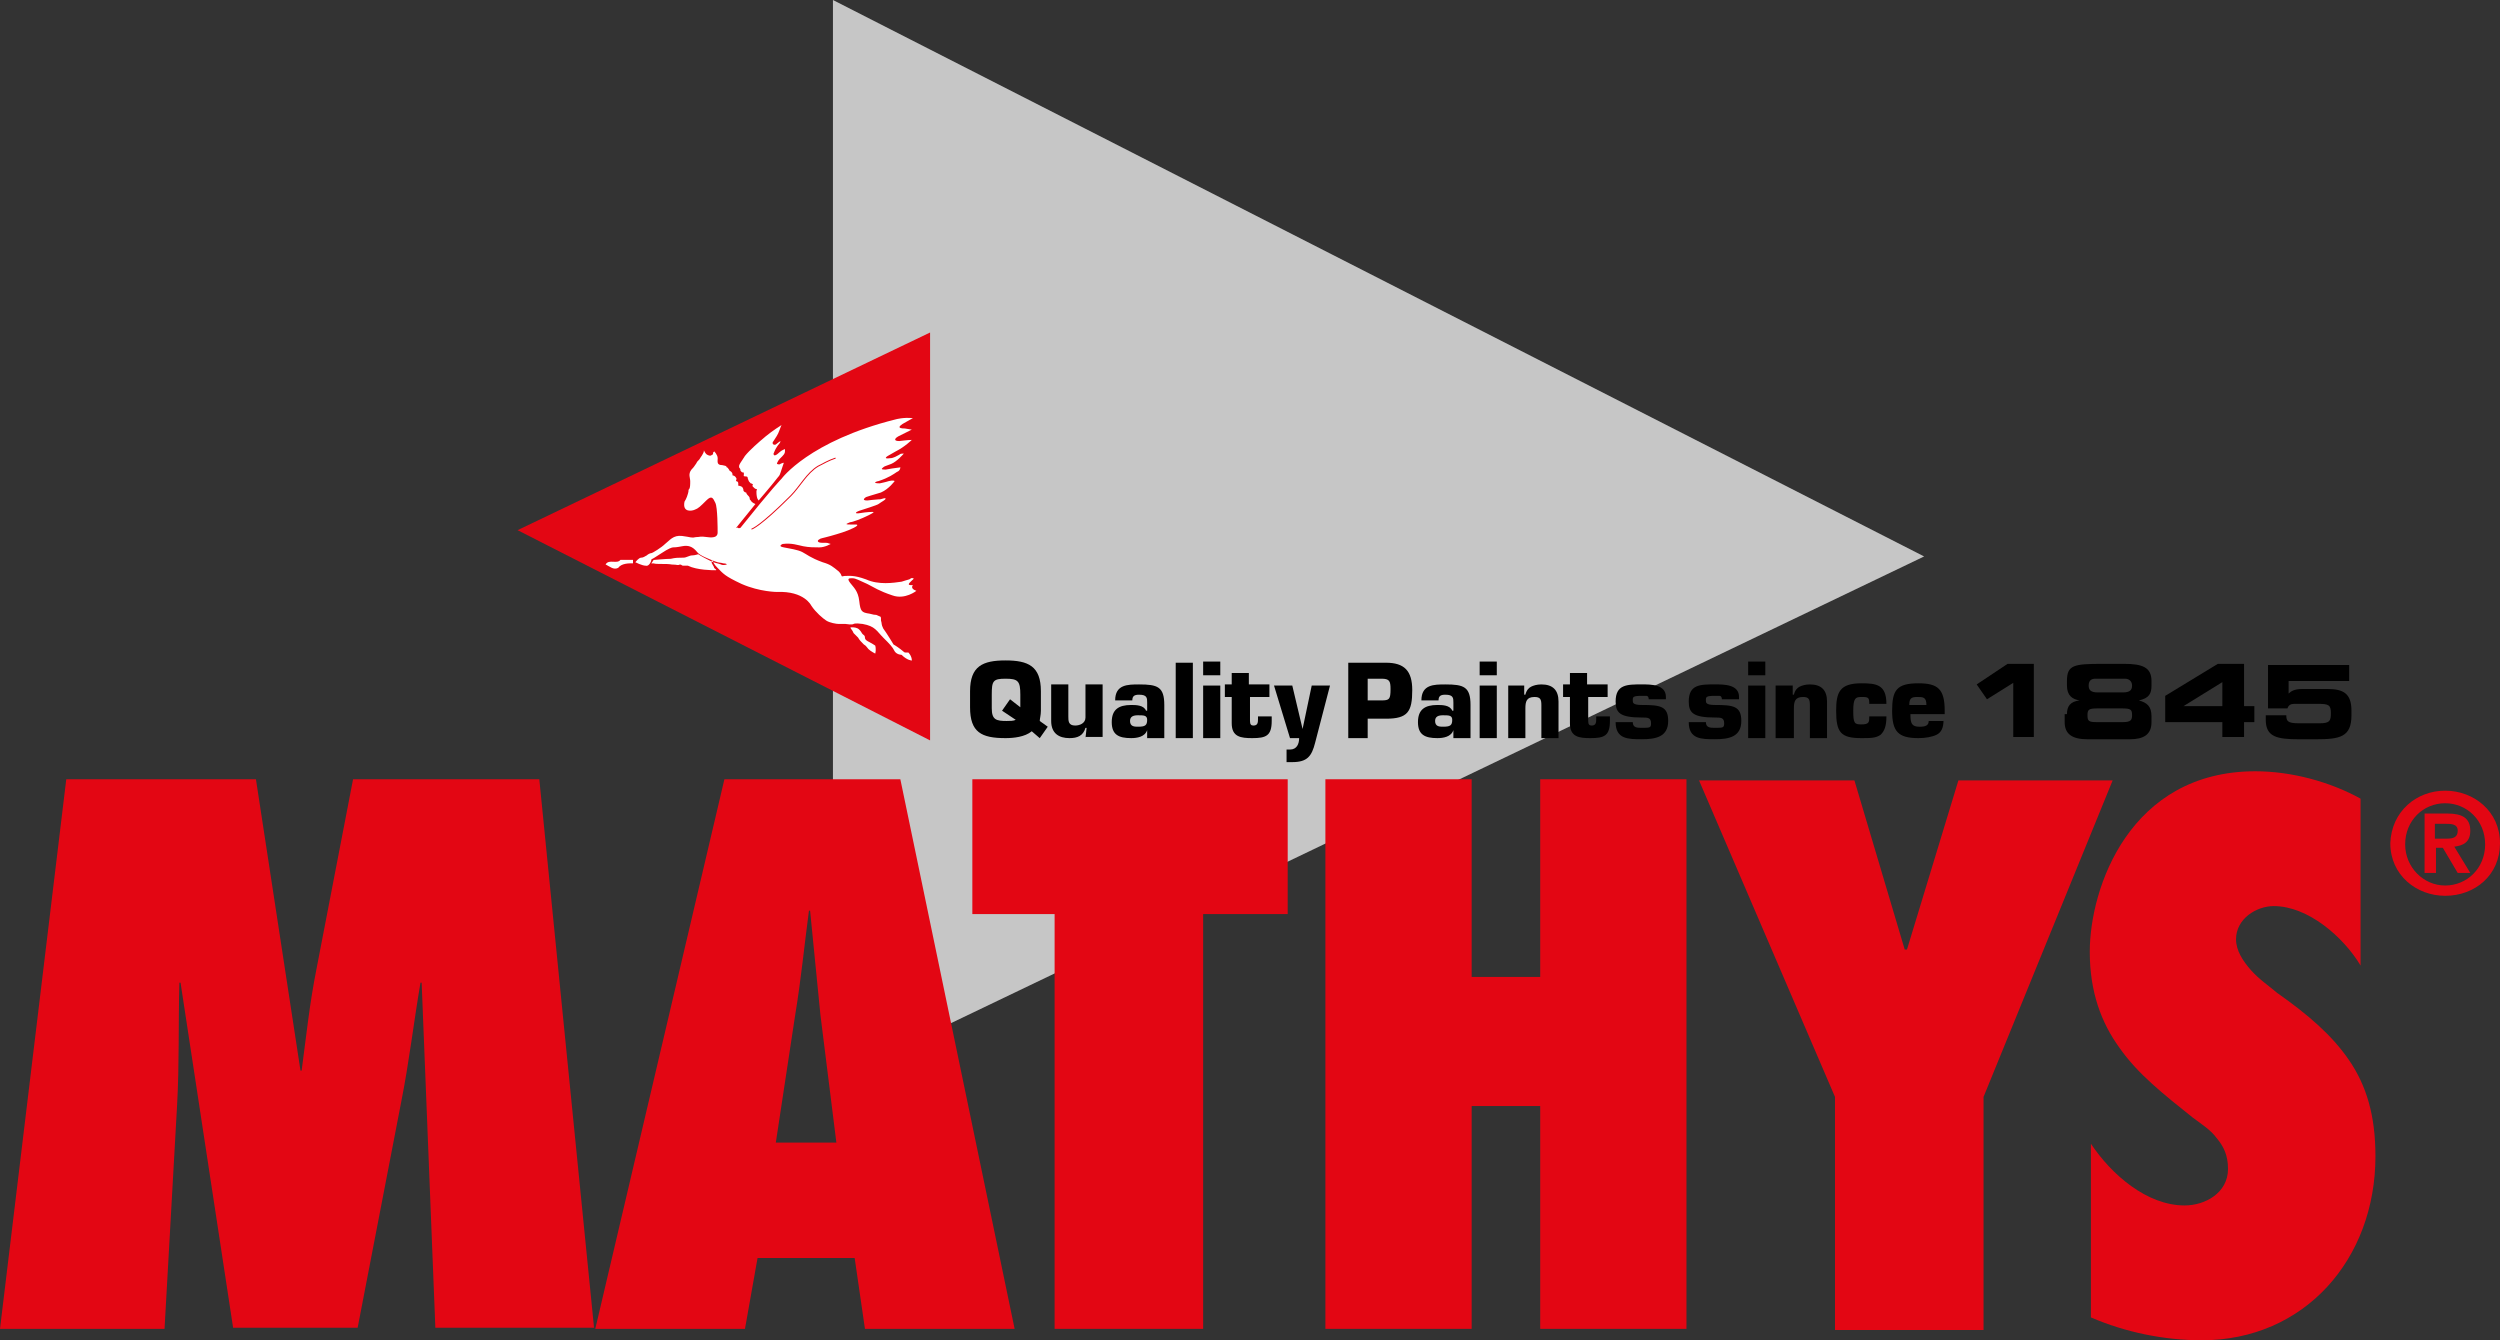
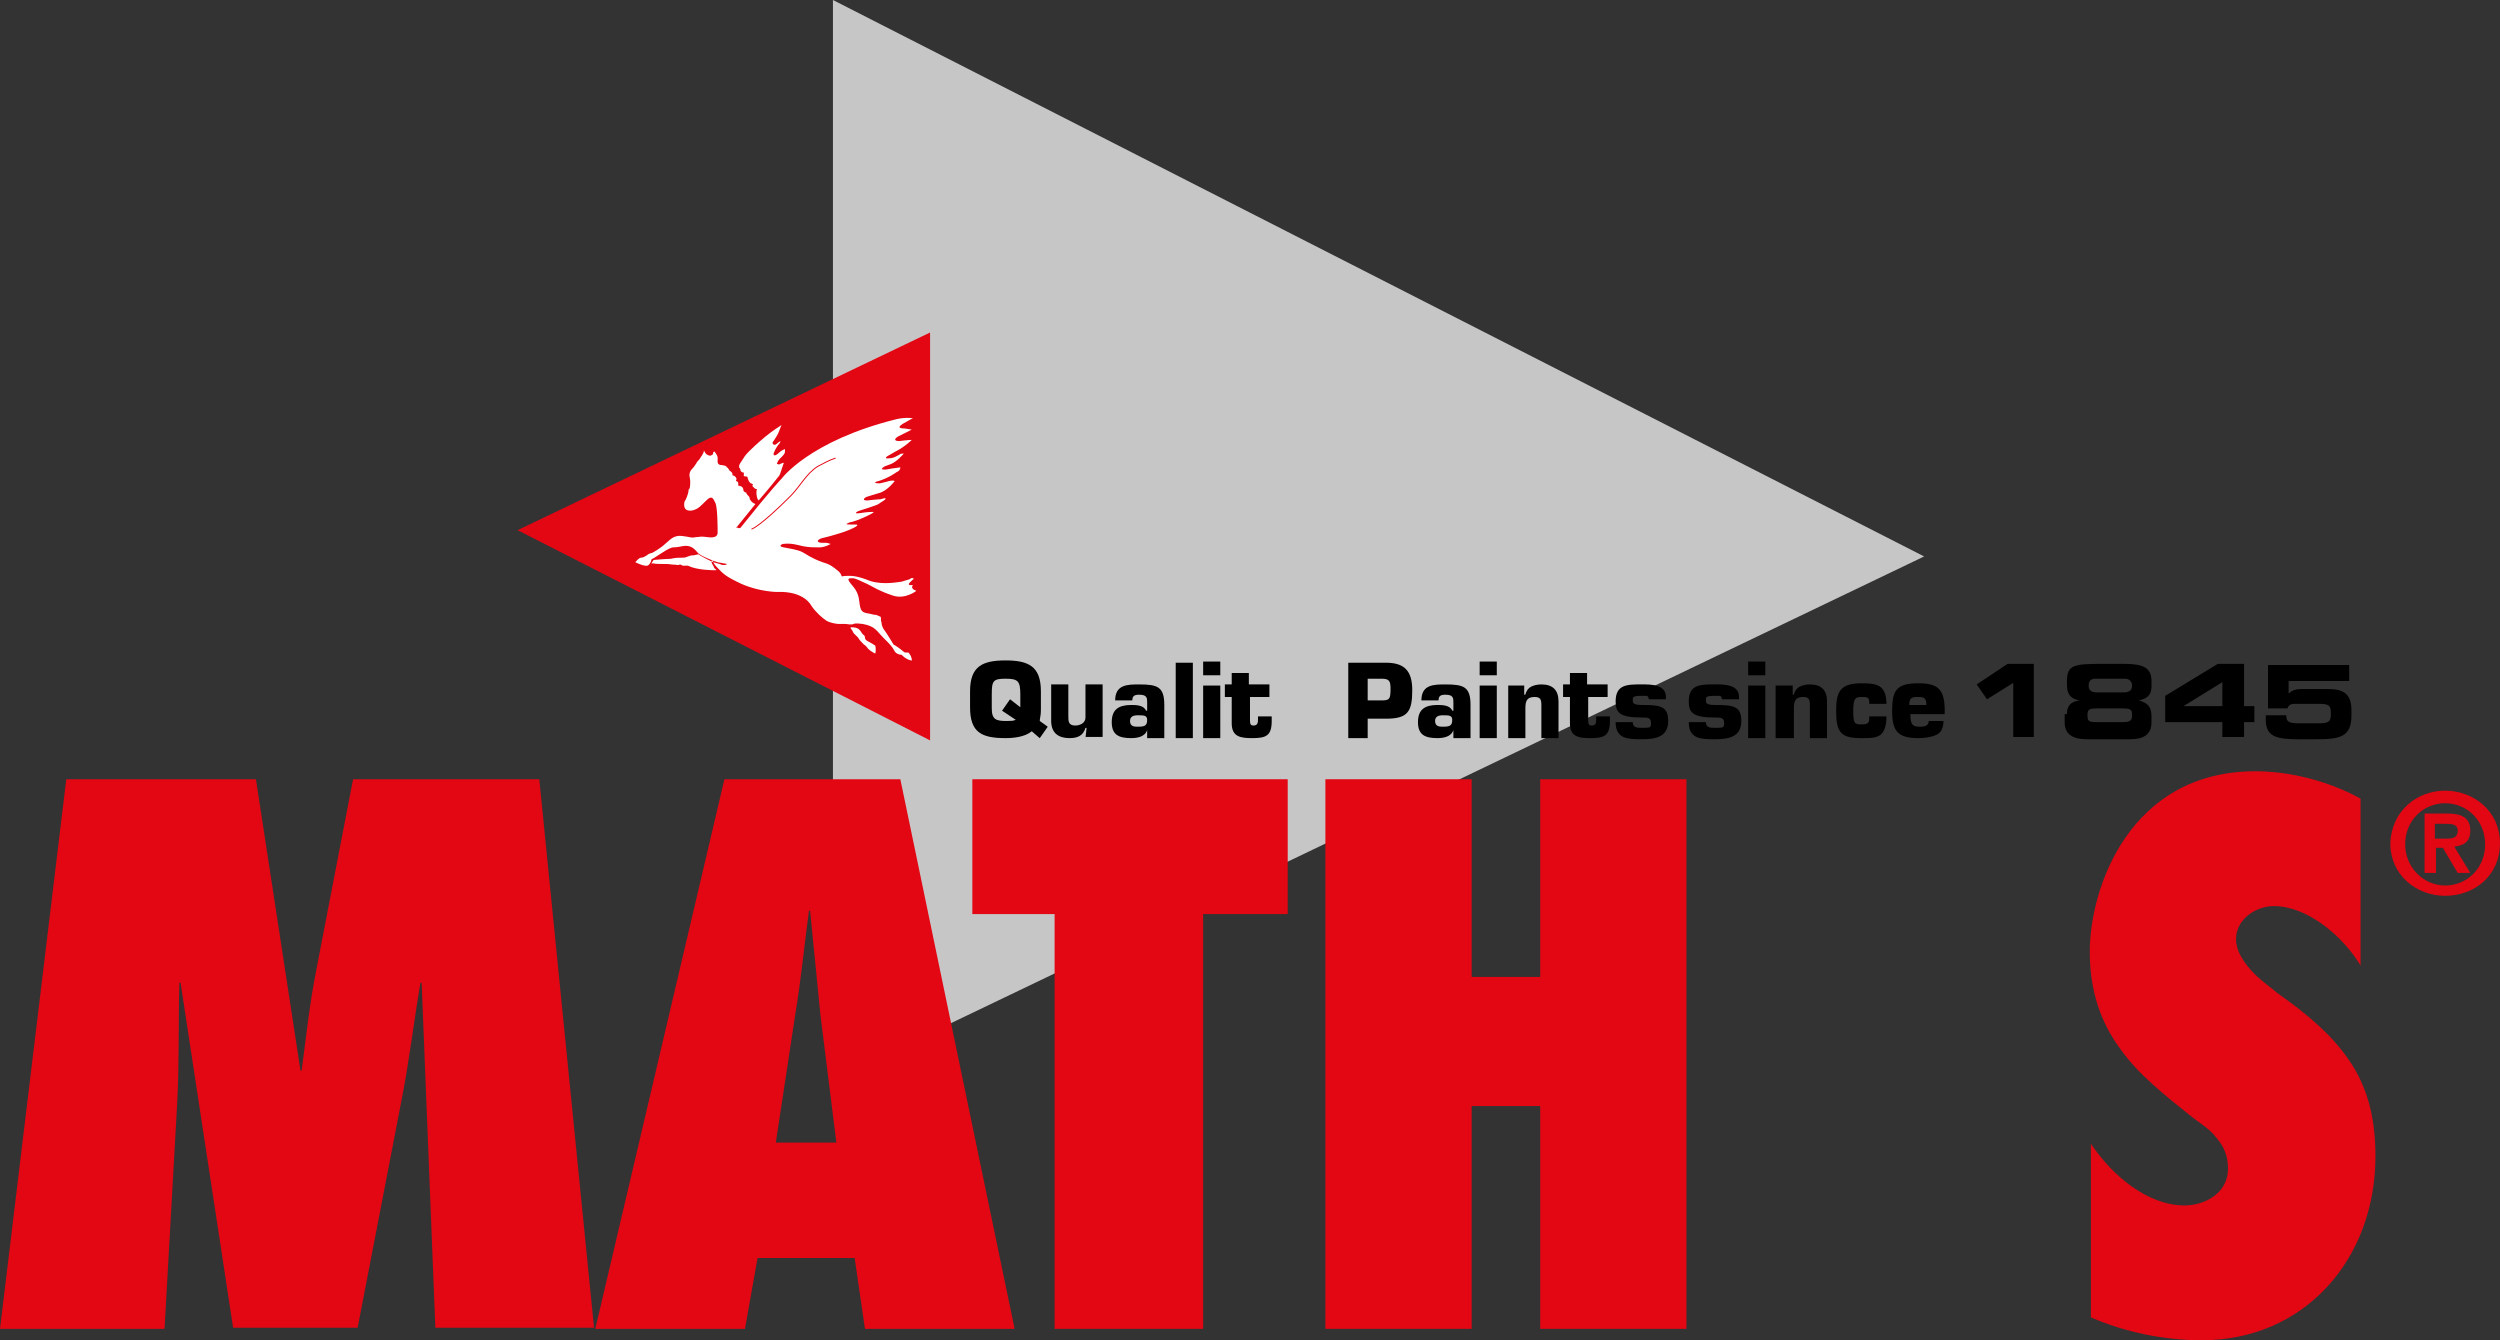
<svg xmlns="http://www.w3.org/2000/svg" version="1.1" id="Laag_2" x="0px" y="0px" width="317.623px" height="170.279px" viewBox="89.681 207.359 317.623 170.279" enable-background="new 89.681 207.359 317.623 170.279" xml:space="preserve">
  <rect x="89.681" y="207.359" width="317.623" height="170.279" fill="#333333" stroke="none" />
  <g>
    <polygon fill="#C6C6C6" points="334.14,278.055 195.506,344.541 195.506,207.359  " />
    <g>
-       <path fill="#E30613" d="M355.334,374.736c4.355,1.887,9.291,2.902,14.081,2.902c13.065,0,22.065-10.308,22.065-23.371    c0-5.228-1.161-9-3.34-12.194c-2.178-3.193-5.226-5.808-9.146-8.564c-1.017-0.87-2.322-1.741-3.339-2.903    c-1.018-1.162-1.887-2.467-1.887-3.92c0-2.613,2.611-4.209,4.789-4.209c4.355,0,8.855,3.92,11.032,7.549V308.83    c-3.919-2.178-8.854-3.482-13.354-3.482c-15.97,0-21.05,14.807-21.05,22.937c0,5.079,1.451,9,3.773,12.192    c2.323,3.34,5.662,5.951,9.291,8.855c1.161,0.871,2.322,1.598,3.049,2.613c0.871,1.016,1.451,2.177,1.451,3.919    c0,3.048-2.903,4.646-5.517,4.646c-4.79,0-9.29-3.92-11.903-7.84v22.066H355.334z" />
+       <path fill="#E30613" d="M355.334,374.736c4.355,1.887,9.291,2.902,14.081,2.902c13.065,0,22.065-10.308,22.065-23.371    c0-5.228-1.161-9-3.34-12.194c-2.178-3.193-5.226-5.808-9.146-8.564c-1.017-0.87-2.322-1.741-3.339-2.903    c-1.018-1.162-1.887-2.467-1.887-3.92c0-2.613,2.611-4.209,4.789-4.209c4.355,0,8.855,3.92,11.032,7.549V308.83    c-3.919-2.178-8.854-3.482-13.354-3.482c-15.97,0-21.05,14.807-21.05,22.937c0,5.079,1.451,9,3.773,12.192    c2.323,3.34,5.662,5.951,9.291,8.855c1.161,0.871,2.322,1.598,3.049,2.613c0.871,1.016,1.451,2.177,1.451,3.919    c0,3.048-2.903,4.646-5.517,4.646c-4.79,0-9.29-3.92-11.903-7.84v22.066z" />
      <path fill="#E30613" d="M165.167,376.188l-6.968-69.824h-23.662l-4.646,24.098c-0.871,4.354-1.307,8.564-1.887,12.92h-0.146    l-5.66-37.017H98.1l-8.419,69.823h20.904l1.597-28.453c0.291-5.226,0.146-10.307,0.291-15.531h0.146l6.678,43.84h15.823    l5.517-28.598c1.016-5.081,1.597-10.161,2.468-15.242h0.146l1.742,43.84h20.178v0.145H165.167z" />
      <path fill="#E30613" d="M188.248,352.525l2.468-16.26c0.726-4.354,1.162-8.854,1.742-13.209h0.145    c0.437,4.354,0.871,8.854,1.308,13.209l2.031,16.26H188.248z M218.588,376.188l-14.518-69.824h-22.354l-16.404,69.824h19.018    l1.597-9h12.339l1.306,9H218.588z" />
      <polygon fill="#E30613" points="242.54,376.188 242.54,323.492 253.282,323.492 253.282,306.363 213.217,306.363 213.217,323.492     223.668,323.492 223.668,376.188   " />
      <polygon fill="#E30613" points="303.945,376.188 303.945,306.363 285.364,306.363 285.364,331.477 276.654,331.477     276.654,306.363 258.072,306.363 258.072,376.188 276.654,376.188 276.654,347.88 285.364,347.88 285.364,376.188   " />
-       <polygon fill="#E30613" points="341.688,376.332 341.688,346.719 358.092,306.508 338.495,306.508 331.962,327.992     331.672,327.992 325.284,306.508 305.542,306.508 322.816,346.719 322.816,376.332   " />
      <path fill="#E30613" d="M399.174,313.911h1.308c0.87,0,1.451-0.146,1.451-1.017s-0.87-0.871-1.598-0.871h-1.306v1.888H399.174z     M397.723,310.718h2.903c1.887,0,2.903,0.581,2.903,2.177c0,1.453-0.871,1.889-2.032,2.033l2.032,3.338h-1.598l-1.888-3.192    h-0.871v3.192h-1.451L397.723,310.718L397.723,310.718z M400.335,319.863c2.759,0,5.081-2.178,5.081-5.227    s-2.322-5.227-5.081-5.227c-2.758,0-5.08,2.178-5.08,5.227C395.255,317.541,397.577,319.863,400.335,319.863 M400.335,307.814    c3.63,0,6.969,2.612,6.969,6.678c0,4.064-3.193,6.678-6.969,6.678c-3.629,0-6.968-2.613-6.968-6.678    C393.513,310.428,396.706,307.814,400.335,307.814" />
    </g>
    <g>
      <g>
        <g>
          <path d="M220.765,300.266c-0.871,0.728-2.323,0.871-3.339,0.871c-3.048,0-4.5-0.727-4.5-3.92v-2.031      c0-3.193,1.597-3.92,4.5-3.92s4.5,0.727,4.5,3.92v2.467c0,0.582-0.146,1.018-0.146,1.308l1.017,0.728l-1.017,1.451      L220.765,300.266z M219.313,297.217v-1.597c0-1.741-0.29-2.032-1.887-2.032s-1.742,0.291-1.742,2.032v1.741      c0,1.453,0.581,1.598,1.887,1.598c0.436,0,0.871,0,1.161-0.145l-1.741-1.162l1.016-1.451L219.313,297.217z" />
          <path d="M227.588,301.137l0.146-1.307h-0.146c-0.29,1.016-1.017,1.307-2.032,1.307c-1.307,0-2.323-0.58-2.323-2.178v-4.645      h2.179v4.063c0,0.58,0,1.161,0.871,1.161c0.58,0,1.306-0.29,1.306-1.018v-4.209h2.178v6.679h-2.178V301.137z" />
          <path d="M235.427,300.121L235.427,300.121c-0.29,0.871-1.306,1.016-2.032,1.016c-1.597,0-2.468-0.436-2.468-2.031      c0-1.597,0.871-2.179,2.468-2.179c0.581,0,1.598,0,1.888,0.726h0.145v-1.016c0-0.58,0-1.016-1.016-1.016      c-0.581,0-0.871,0.145-0.871,0.725h-2.179c0-2.031,1.598-2.031,3.049-2.031c2.322,0,3.193,0.289,3.193,2.612v4.21h-2.178      L235.427,300.121L235.427,300.121z M233.25,298.959c0,0.727,0.581,0.727,1.016,0.727c0.871,0,1.161-0.146,1.161-0.871      c0-0.58-0.435-0.58-1.161-0.58C233.685,298.232,233.25,298.379,233.25,298.959z" />
          <path d="M241.232,301.137h-2.177v-9.58h2.177V301.137z" />
          <path d="M244.718,293.152h-2.178v-1.742h2.178V293.152z M244.718,301.137h-2.178v-6.678h2.178V301.137z" />
          <path d="M251.105,295.91h-2.614v3.049c0,0.436,0.146,0.581,0.437,0.581c0.58,0,0.58-0.437,0.58-0.871v-0.29h1.742v0.58      c0,1.887-0.727,2.178-2.468,2.178c-1.452,0-2.613-0.145-2.613-1.887v-3.34h-0.871v-1.596h0.871v-1.453h2.177v1.453h2.613v1.596      H251.105z" />
-           <path d="M256.768,301.717c-0.437,1.742-1.018,2.469-2.904,2.469c-0.29,0-0.436,0-0.727,0v-1.598c0.146,0,0.291,0,0.437,0      c0.87,0,1.161-0.727,1.161-1.451h-1.161l-2.031-6.678h2.321l1.308,5.518l0,0l1.161-5.518h2.322L256.768,301.717z" />
          <path d="M260.977,301.137v-9.58h4.791c2.322,0,3.338,1.017,3.338,3.482c0,2.759-0.58,3.63-3.338,3.63h-2.324v2.468H260.977z       M265.186,296.346c1.018,0,1.162-0.145,1.162-1.451c0-1.016-0.146-1.307-1.162-1.307h-1.742v2.758H265.186z" />
          <path d="M274.332,300.121L274.332,300.121c-0.291,0.871-1.307,1.016-2.033,1.016c-1.597,0-2.467-0.436-2.467-2.031      c0-1.597,0.87-2.179,2.467-2.179c0.581,0,1.598,0,1.889,0.726h0.146v-1.016c0-0.58,0-1.016-1.017-1.016      c-0.582,0-0.871,0.145-0.871,0.725h-2.178c0-2.031,1.596-2.031,3.049-2.031c2.322,0,3.192,0.289,3.192,2.612v4.21h-2.177      V300.121z M272.009,298.959c0,0.727,0.581,0.727,1.017,0.727c0.871,0,1.16-0.146,1.16-0.871c0-0.58-0.435-0.58-1.16-0.58      C272.443,298.232,272.009,298.379,272.009,298.959z" />
          <path d="M279.848,293.152h-2.178v-1.742h2.178V293.152z M279.848,301.137h-2.178v-6.678h2.178V301.137z" />
          <path d="M283.332,294.314v1.306h0.145c0.146-0.581,0.437-0.87,0.728-1.017c0.29-0.146,0.726-0.289,1.307-0.289      c1.451,0,2.177,0.725,2.177,2.177v4.646h-2.177v-4.21c0-0.726-0.146-1.017-0.87-1.017c-1.018,0-1.162,0.581-1.162,1.451v3.774      H281.3v-6.678h2.033L283.332,294.314L283.332,294.314z" />
          <path d="M294.074,295.91h-2.613v3.049c0,0.436,0.146,0.581,0.437,0.581c0.58,0,0.58-0.437,0.58-0.871v-0.29h1.741v0.58      c0,1.887-0.726,2.178-2.468,2.178c-1.451,0-2.612-0.145-2.612-1.887v-3.34h-0.871v-1.596h0.871v-1.453h2.178v1.453h2.612v1.596      H294.074z" />
          <path d="M299.154,296.201c0-0.291-0.146-0.436-0.29-0.436c-0.146,0-0.437,0-0.58,0c-1.162,0-1.162,0.145-1.162,0.579      c0,0.291,0,0.581,1.162,0.581c2.322,0,3.339,0.146,3.339,2.032c0,2.033-1.598,2.321-3.339,2.321c-1.742,0-3.339,0-3.339-2.176      h2.177c0,0.726,0.581,0.726,1.162,0.726c1.016,0,1.161,0,1.161-0.58c0-0.728-0.437-0.728-1.161-0.728      c-2.759,0-3.339-0.58-3.339-2.031c0-2.178,1.451-2.178,3.339-2.178c1.161,0,3.048,0,3.048,1.597v0.291L299.154,296.201      L299.154,296.201z" />
          <path d="M308.445,296.201c0-0.291-0.146-0.436-0.29-0.436c-0.146,0-0.437,0-0.581,0c-1.161,0-1.161,0.145-1.161,0.579      c0,0.291,0,0.581,1.161,0.581c2.323,0,3.339,0.146,3.339,2.032c0,2.033-1.597,2.321-3.339,2.321s-3.339,0-3.339-2.176h2.178      c0,0.726,0.581,0.726,1.161,0.726c1.017,0,1.161,0,1.161-0.58c0-0.728-0.437-0.728-1.161-0.728c-2.758,0-3.339-0.58-3.339-2.031      c0-2.178,1.452-2.178,3.339-2.178c1.161,0,3.049,0,3.049,1.597v0.291L308.445,296.201L308.445,296.201z" />
          <path d="M313.962,293.152h-2.178v-1.742h2.178V293.152z M313.962,301.137h-2.178v-6.678h2.178V301.137z" />
          <path d="M317.445,294.314v1.306h0.146c0.146-0.581,0.437-0.87,0.727-1.017c0.291-0.146,0.727-0.289,1.307-0.289      c1.452,0,2.178,0.725,2.178,2.177v4.646h-2.178v-4.21c0-0.726-0.146-1.017-0.871-1.017c-1.016,0-1.161,0.581-1.161,1.451v3.774      h-2.322v-6.678h2.178v-0.144H317.445z" />
          <path d="M329.35,298.379c0,1.307-0.291,1.887-0.727,2.322c-0.58,0.436-1.306,0.436-2.468,0.436      c-2.612,0-3.193-0.727-3.193-3.484c0-2.321,0.437-3.482,3.193-3.482c1.888,0,3.193,0.146,3.193,2.612h-2.178      c0-0.29,0-0.58-0.146-0.726c-0.146-0.146-0.437-0.146-0.871-0.146c-0.727,0-1.017,0.146-1.017,1.742      c0,1.598,0.146,1.742,1.017,1.742c1.017,0,1.017-0.291,1.017-1.017L329.35,298.379L329.35,298.379z" />
          <path d="M336.607,298.814c0,1.016-0.29,1.596-0.871,1.887c-0.58,0.291-1.451,0.436-2.322,0.436      c-2.613,0-3.339-0.871-3.339-3.484c0-2.612,0.581-3.482,3.339-3.482c2.468,0,3.339,0.727,3.339,3.482v0.437h-4.354      c0,1.162,0.146,1.599,1.16,1.599c0.728,0,1.162-0.146,1.162-0.728h1.888L336.607,298.814L336.607,298.814z M334.43,296.927      c0-1.017-0.436-1.017-1.161-1.017c-0.725,0-1.016,0.146-1.016,1.017H334.43z" />
        </g>
        <g>
          <path d="M345.607,294.023l-3.483,2.178l-1.307-1.887l3.92-2.613h3.339v9.291h-2.613v-6.969H345.607z" />
          <path d="M352.285,298.088c0-1.016,0.436-1.597,1.598-1.742l0,0c-0.871-0.145-1.598-0.58-1.598-1.887v-0.58      c0-2.033,0.871-2.178,4.5-2.178h2.759c2.322,0,3.483,0.436,3.483,2.178v0.58c0,1.016-0.29,1.598-1.598,1.887l0,0      c1.018,0.291,1.598,0.728,1.598,2.033v0.727c0,1.597-1.017,2.177-2.759,2.177h-5.37c-2.032,0-2.903-0.726-2.903-2.177v-1.018      H352.285z M359.398,299.104c1.017,0,1.16-0.289,1.16-0.871c0-0.726-0.145-0.871-1.306-0.871h-3.049      c-1.161,0-1.307,0.146-1.307,0.871c0,0.726,0.146,0.871,1.16,0.871H359.398z M359.398,295.33c0.87,0,1.16-0.291,1.16-0.871      s-0.436-0.871-0.869-0.871h-3.774c-0.436,0-0.871,0.146-0.871,0.871c0,0.58,0.29,0.871,1.161,0.871H359.398z" />
          <path d="M364.77,295.766l6.679-4.063h3.339v5.371h1.307v2.032h-1.307v1.888h-2.758v-1.888h-7.26V295.766z M367.093,297.072      L367.093,297.072h4.937v-3.049L367.093,297.072z" />
          <path d="M377.979,291.846h10.162v2.033h-7.693v1.596c0.291-0.289,0.727-0.58,1.742-0.58h3.193c2.032,0,3.048,0.58,3.048,2.758      v0.582c0,2.759-1.45,3.048-4.5,3.048h-2.178c-2.758,0-4.209-0.289-4.209-2.468v-0.58h2.612c0,0.726,0.146,1.017,1.597,1.017      h2.613c1.307,0,1.452-0.291,1.452-1.308s-0.291-1.161-1.599-1.161h-3.048c-0.436,0-0.727,0.146-0.871,0.581h-2.468v-5.518      H377.979z" />
        </g>
      </g>
    </g>
    <polygon fill="#E30613" points="155.439,274.716 207.846,249.604 207.846,301.427  " />
    <path fill="#FFFFFF" d="M183.748,274.426c4.063-5.08,5.226-6.242,5.226-6.242s3.484-4.791,14.518-7.549   c0,0,1.016-0.289,2.177-0.145c0,0-0.581,0.291-1.308,0.726c-0.436,0.29-0.726,0.581,0.291,0.581c0.871,0,0,0,0,0l0.871,0.145   c0,0-1.452,0.727-1.742,0.871c-0.289,0.146-0.726,0.582,0.146,0.582c0,0,1.162-0.146,1.597-0.146c0,0-0.871,0.871-2.031,1.452   l-1.017,0.581c0,0-0.726,0.436,0.29,0.29c0.437,0,0.871-0.29,1.162-0.436c0.145-0.146,0.29-0.146,0.581-0.146   c0,0-0.871,1.016-1.597,1.307c-0.727,0.291-0.871,0.291-1.017,0.437c-0.145,0.145-0.436,0.289,0.291,0.289   c0.727-0.145,0.871-0.145,1.887-0.289c0,0,0,0.436-0.436,0.58c-0.436,0.291-1.016,0.727-2.323,1.162   c-0.145,0-1.016,0.291,0.146,0.291c0,0,0.726-0.146,1.162-0.291c0.581-0.146,0.726,0,0.726,0s-0.726,1.017-1.742,1.452   c-1.016,0.29-1.887,0.581-1.887,0.581s-0.726,0.436,0.145,0.436c0,0,1.162-0.146,1.452-0.146c0.291,0,0.146,0,0.727-0.146   c0.581,0-0.581,0.582-0.727,0.727c-0.145,0.145-2.031,0.727-2.468,0.871c-0.436,0.146-0.726,0.436,0.146,0.291   c0.87-0.145,1.451-0.145,1.451-0.145c0.291,0,0.437,0-0.436,0.436c-0.871,0.436-2.032,0.871-2.322,0.871   c-0.291,0.146-0.871,0.291,0,0.291s0.727,0,0.727,0s0.581,0-0.29,0.436c-0.871,0.437-1.888,0.727-2.903,1.017   c-1.017,0.29-1.307,0.29-1.452,0.436c-0.291,0.146-0.291,0.437,0.436,0.437c0.87,0,0.436,0,1.017,0.145   c0,0-0.726,0.436-1.452,0.436c-0.581,0-1.307,0-2.033-0.145c-0.726-0.146-1.452-0.436-2.612-0.291c0,0-0.727,0.291,0.145,0.436   c0.727,0.146,1.742,0.291,2.323,0.582s1.016,0.727,2.613,1.307c1.016,0.29,1.306,0.58,2.031,1.161   c0.581,0.581,0.146,0.726,0.727,0.581c0.581,0,1.162-0.146,2.758,0.436c1.597,0.727,3.484,0.436,4.5,0.29   c0.871-0.29,1.162-0.29,1.162-0.437c0,0,0.726-0.146,0.145,0.291c-0.436,0.436-0.291,0.291-0.291,0.291s-0.29,0.289,0.146,0.289   h0.29c0,0-0.437,0.437,0.436,0.727c0,0-1.452,1.162-3.048,0.581c-1.742-0.581-2.323-1.017-3.194-1.452   c-1.016-0.436-1.451-0.727-1.887-0.727c-0.435,0-0.726,0-0.29,0.582c0.437,0.58,1.017,1.016,1.161,2.322   c0.146,1.305,0.291,1.45,1.307,1.596c1.017,0.291,0.581,0,1.161,0.291c0.291,0.146,0.291,0,0.291,0.58   c0.146,0.437,0,0.437,0.29,1.018c0.437,0.58,1.308,2.031,1.308,2.031s0.291,0.146,0.871,0.582c0.579,0.436,0.436,0.436,0.726,0.436   c0.291,0,0.291,0,0.291,0s0.436,0.436,0.436,1.016c0,0-0.581,0-1.307-0.727c0,0-0.581,0-0.871-0.436   c-0.29-0.58-0.581-0.871-1.452-1.741c-0.871-0.871-1.016-1.452-2.612-1.742c-1.017-0.146-1.161,0-1.161,0s-0.146,0.146-1.017,0   c0,0-0.581,0-0.871,0c-0.291,0-1.161-0.146-1.597-0.437c-0.435-0.289-1.306-1.017-1.887-1.888c0,0-0.871-1.887-4.355-1.741   c0,0-2.177,0-4.5-1.017c-2.177-1.017-2.322-1.308-3.048-2.032c-0.436-0.436-0.581-0.726-0.581-0.869   c0-0.291-0.291-0.146-0.146,0.289c0.146,0.291,0.291,0.436,0.291,0.58c0.145,0.146,0.436,0.29,0.145,0.29   c-0.29,0-2.323,0-3.483-0.579c0,0-0.29,0-0.581,0s-0.146-0.146-0.437-0.146c-0.291,0.146-0.291,0-1.016,0   c-0.727-0.146-1.888,0-2.323-0.146h-0.291l0.291-0.436c0,0,1.597-0.145,2.178-0.145c0.581-0.146,1.017-0.146,1.598-0.146   c0.436,0,0.726-0.291,1.16-0.291c0.291,0,0.727-0.146,0.727-0.146c0.436,0.289,1.016,0.58,1.597,0.871   c0.581,0.289,1.017,0.289,1.308,0.436c0.29,0.146,0.726,0,0.726,0s0-0.146-0.436-0.146c-0.437-0.145-0.437,0-1.161-0.289   c-0.727-0.291-1.888-0.727-2.179-1.162c-0.581-0.726-1.16-0.871-1.887-0.726c-0.726,0.146-1.017,0.146-1.162,0.146   c-0.145,0-0.581,0.145-1.452,0.726s-1.16,0.726-1.16,0.726s-0.146,0-0.146,0.146s-0.29,0.871-0.726,0.728   c-0.437,0-1.308-0.437-1.308-0.437s0.437-0.58,0.727-0.58s0.436-0.146,0.726-0.291c0.146-0.146,0.437-0.29,0.581-0.29   c0.146,0,1.307-0.727,1.742-1.162c0.581-0.436,1.016-1.161,2.178-1.016c1.161,0.145,1.161,0.291,1.742,0.145   c0.581,0,0.436-0.145,1.452,0c1.016,0.146,1.307-0.145,1.307-0.581c0-0.436,0-3.192-0.291-3.774   c-0.29-0.58-0.436-1.016-1.161-0.289c-0.726,0.726-1.016,1.016-1.452,1.16c-0.291,0.146-1.597,0.437-1.307-1.016   c0,0,0.291-0.436,0.437-1.016c0.145-0.436,0-0.436,0.145-0.581c0.146-0.146,0.146-0.581,0.146-1.017   c0-0.435-0.291-0.871,0.145-1.451c0.436-0.437,0.436-0.582,0.581-0.727c0.145-0.29,0.145-0.29,0.436-0.581   c0.146-0.291,0.581-0.726,0.581-1.161c0,0,0.146,0.436,0.437,0.58c0.291,0.146,0.436,0.146,0.581,0   c0.146,0,0.146-0.146,0.146-0.291c0.146-0.145,0.146-0.145,0.146-0.145s0.436,0.436,0.436,0.871c0,0.435-0.146,0.871,0.581,0.871   c0.727,0.146,0.437,0.146,0.581,0.291c0.146,0,0.146,0.145,0.291,0.291c0,0.145,0.146,0.145,0.29,0.289   c0.146,0.146,0.146,0.291,0.146,0.437c0,0,0.289,0,0.436,0.291c0.145,0.146,0,0.29,0,0.437c0,0,0.29,0,0.29,0.289   c0,0.146,0,0.291,0,0.291s0.436,0,0.581,0.291s0,0.291,0.146,0.436c0.146,0.146,0.29,0.146,0.29,0.146s0,0.145,0.146,0.289   c0.145,0.146,0.29,0.291,0.29,0.437c0,0.145,0,0.145,0.146,0.291c0.146,0.29,0.581,0.436,0.581,0.436l-2.468,3.048   C183.603,274.281,183.313,274.57,183.748,274.426" />
    <path fill="#FFFFFF" d="M186.07,270.941c0,0,1.742-2.032,2.178-2.612c0.435-0.58,0.436-0.437,0.581-0.871   c0.146-0.437,0.436-1.306,0.436-1.306s-0.145,0-0.436,0.145c-0.146,0.145-0.437,0-0.437,0s0-0.291,0.437-0.727   c0.436-0.436,0.581-0.58,0.581-0.87c0-0.291,0-0.291,0-0.291s-0.436,0.146-0.727,0.437c-0.291,0.29-0.726,0.58-0.726,0.145   c0.146-0.29,0.146-0.436,0.436-0.871c0.146-0.29,0.437-0.436,0.437-0.727c0,0-0.437,0.291-0.581,0.437   c-0.291,0.146-0.581-0.146-0.291-0.437c0.291-0.436,0.581-0.871,0.726-1.307c0.146-0.436,0.291-0.727,0.291-0.727   s-1.162,0.727-2.033,1.453c-0.871,0.726-2.031,1.742-2.612,2.467c-0.437,0.727-0.871,1.162-0.727,1.453   c0,0.289,0-0.146,0.146,0.289c0,0.146,0,0.146,0.145,0.291c0.146,0.146,0.291,0,0.291,0.146s0,0.291,0,0.291   s-0.146,0.146,0.29,0.146c0.291,0,0.146,0.291,0.291,0.436c0,0.146,0.146,0.291,0.291,0.436c0.146,0,0.29,0.146,0.29,0.146   s-0.145,0.146,0,0.291c0.146,0.146,0.291,0.291,0.437,0.291c0.145,0,0,0.146,0,0.29C185.779,270.797,186.07,270.941,186.07,270.941   " />
    <path fill="#FFFFFF" d="M197.829,287.057c0.29,0,0.726,0,1.016,0.289c0.291,0.291,0.291,0.437,0.437,0.581   c0.145,0.146,0.289,0.146,0.289,0.437c0,0.289,0.291,0.436,0.581,0.58c0.29,0.146,0.727,0.437,0.727,0.437s0.145,0.437,0,1.017   c0,0-0.581-0.291-0.871-0.58c-0.146-0.146-0.29-0.437-0.581-0.582c-0.29-0.289-0.581-0.58-0.726-0.871   c-0.291-0.289-0.437-0.436-0.581-0.58C197.974,287.346,197.539,287.057,197.829,287.057" />
-     <path fill="#FFFFFF" d="M170.103,278.49c0,0.146,0,0.58,0,0.436c-0.581,0-1.452,0-1.887,0.581c-0.581,0.29-1.016-0.146-1.597-0.437   c0.436-0.725,1.451,0,1.887-0.58H170.103z" />
    <path fill="none" stroke="#E30613" stroke-width="0.123" stroke-linecap="round" stroke-linejoin="round" stroke-miterlimit="3.864" d="   M185.2,274.57c0,0,1.016-0.289,4.936-4.209c1.161-1.161,2.032-2.903,3.484-3.774c0.581-0.291,1.307-0.726,2.178-1.017" />
  </g>
</svg>